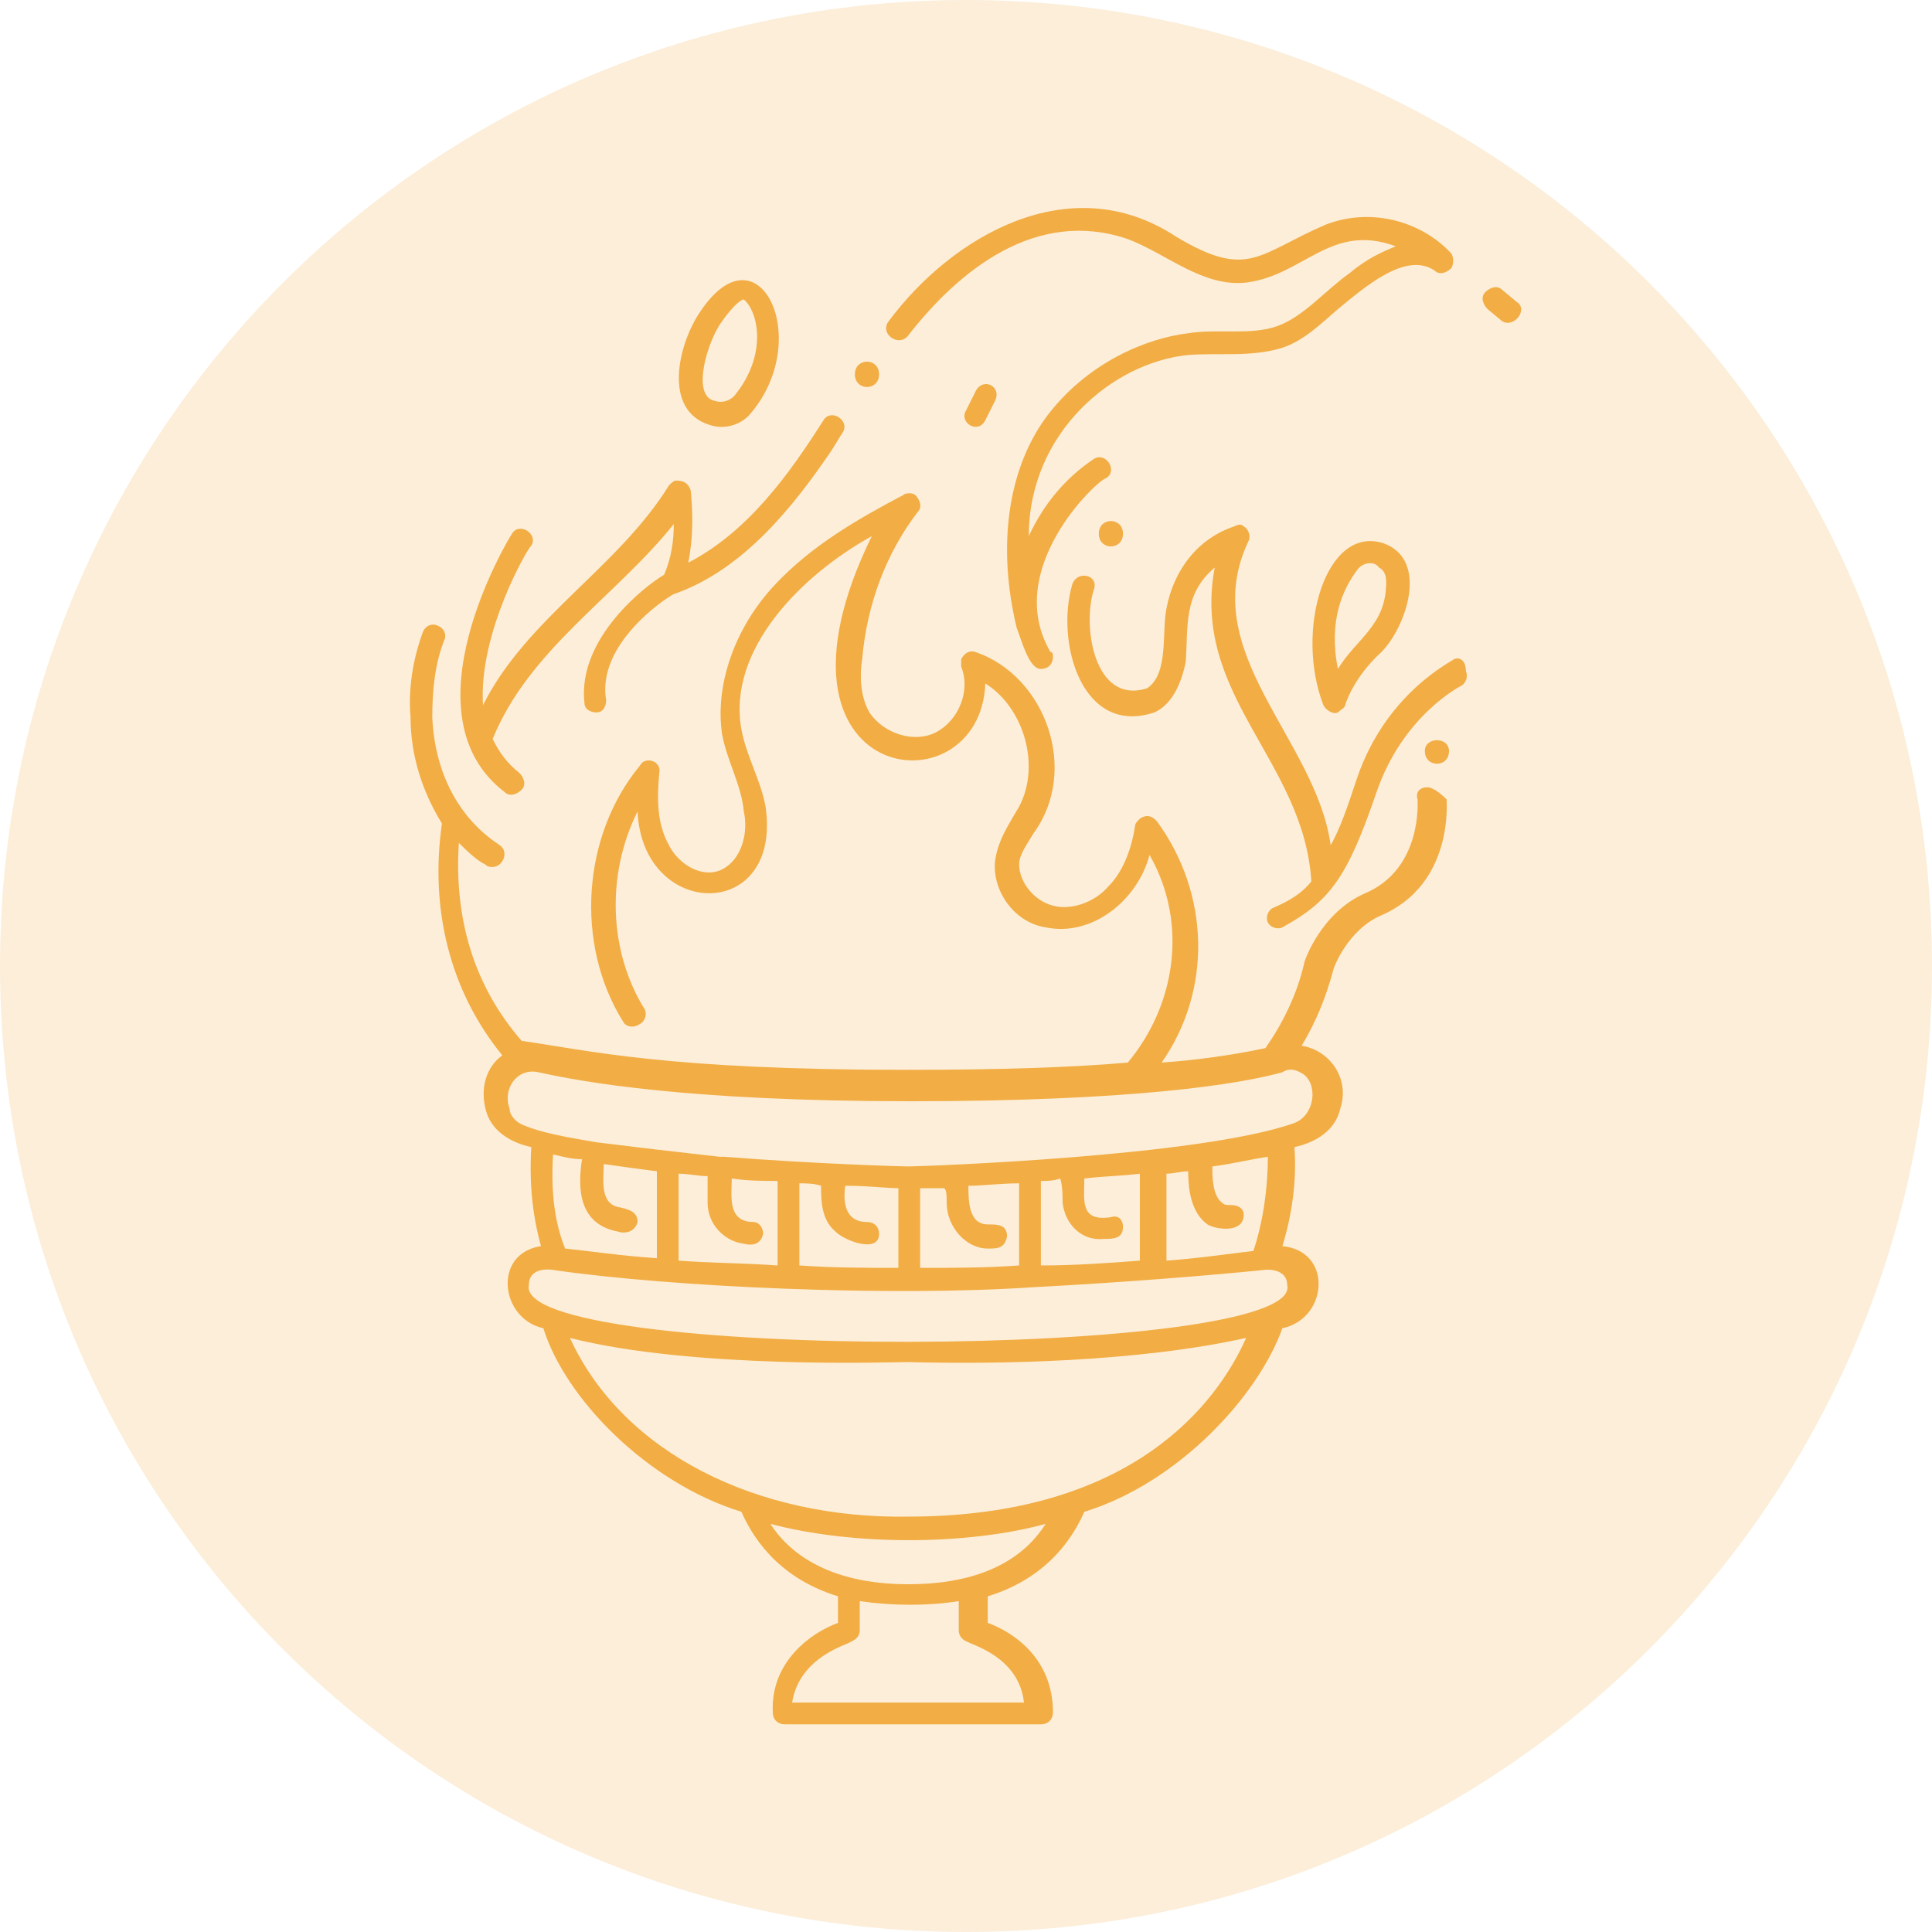
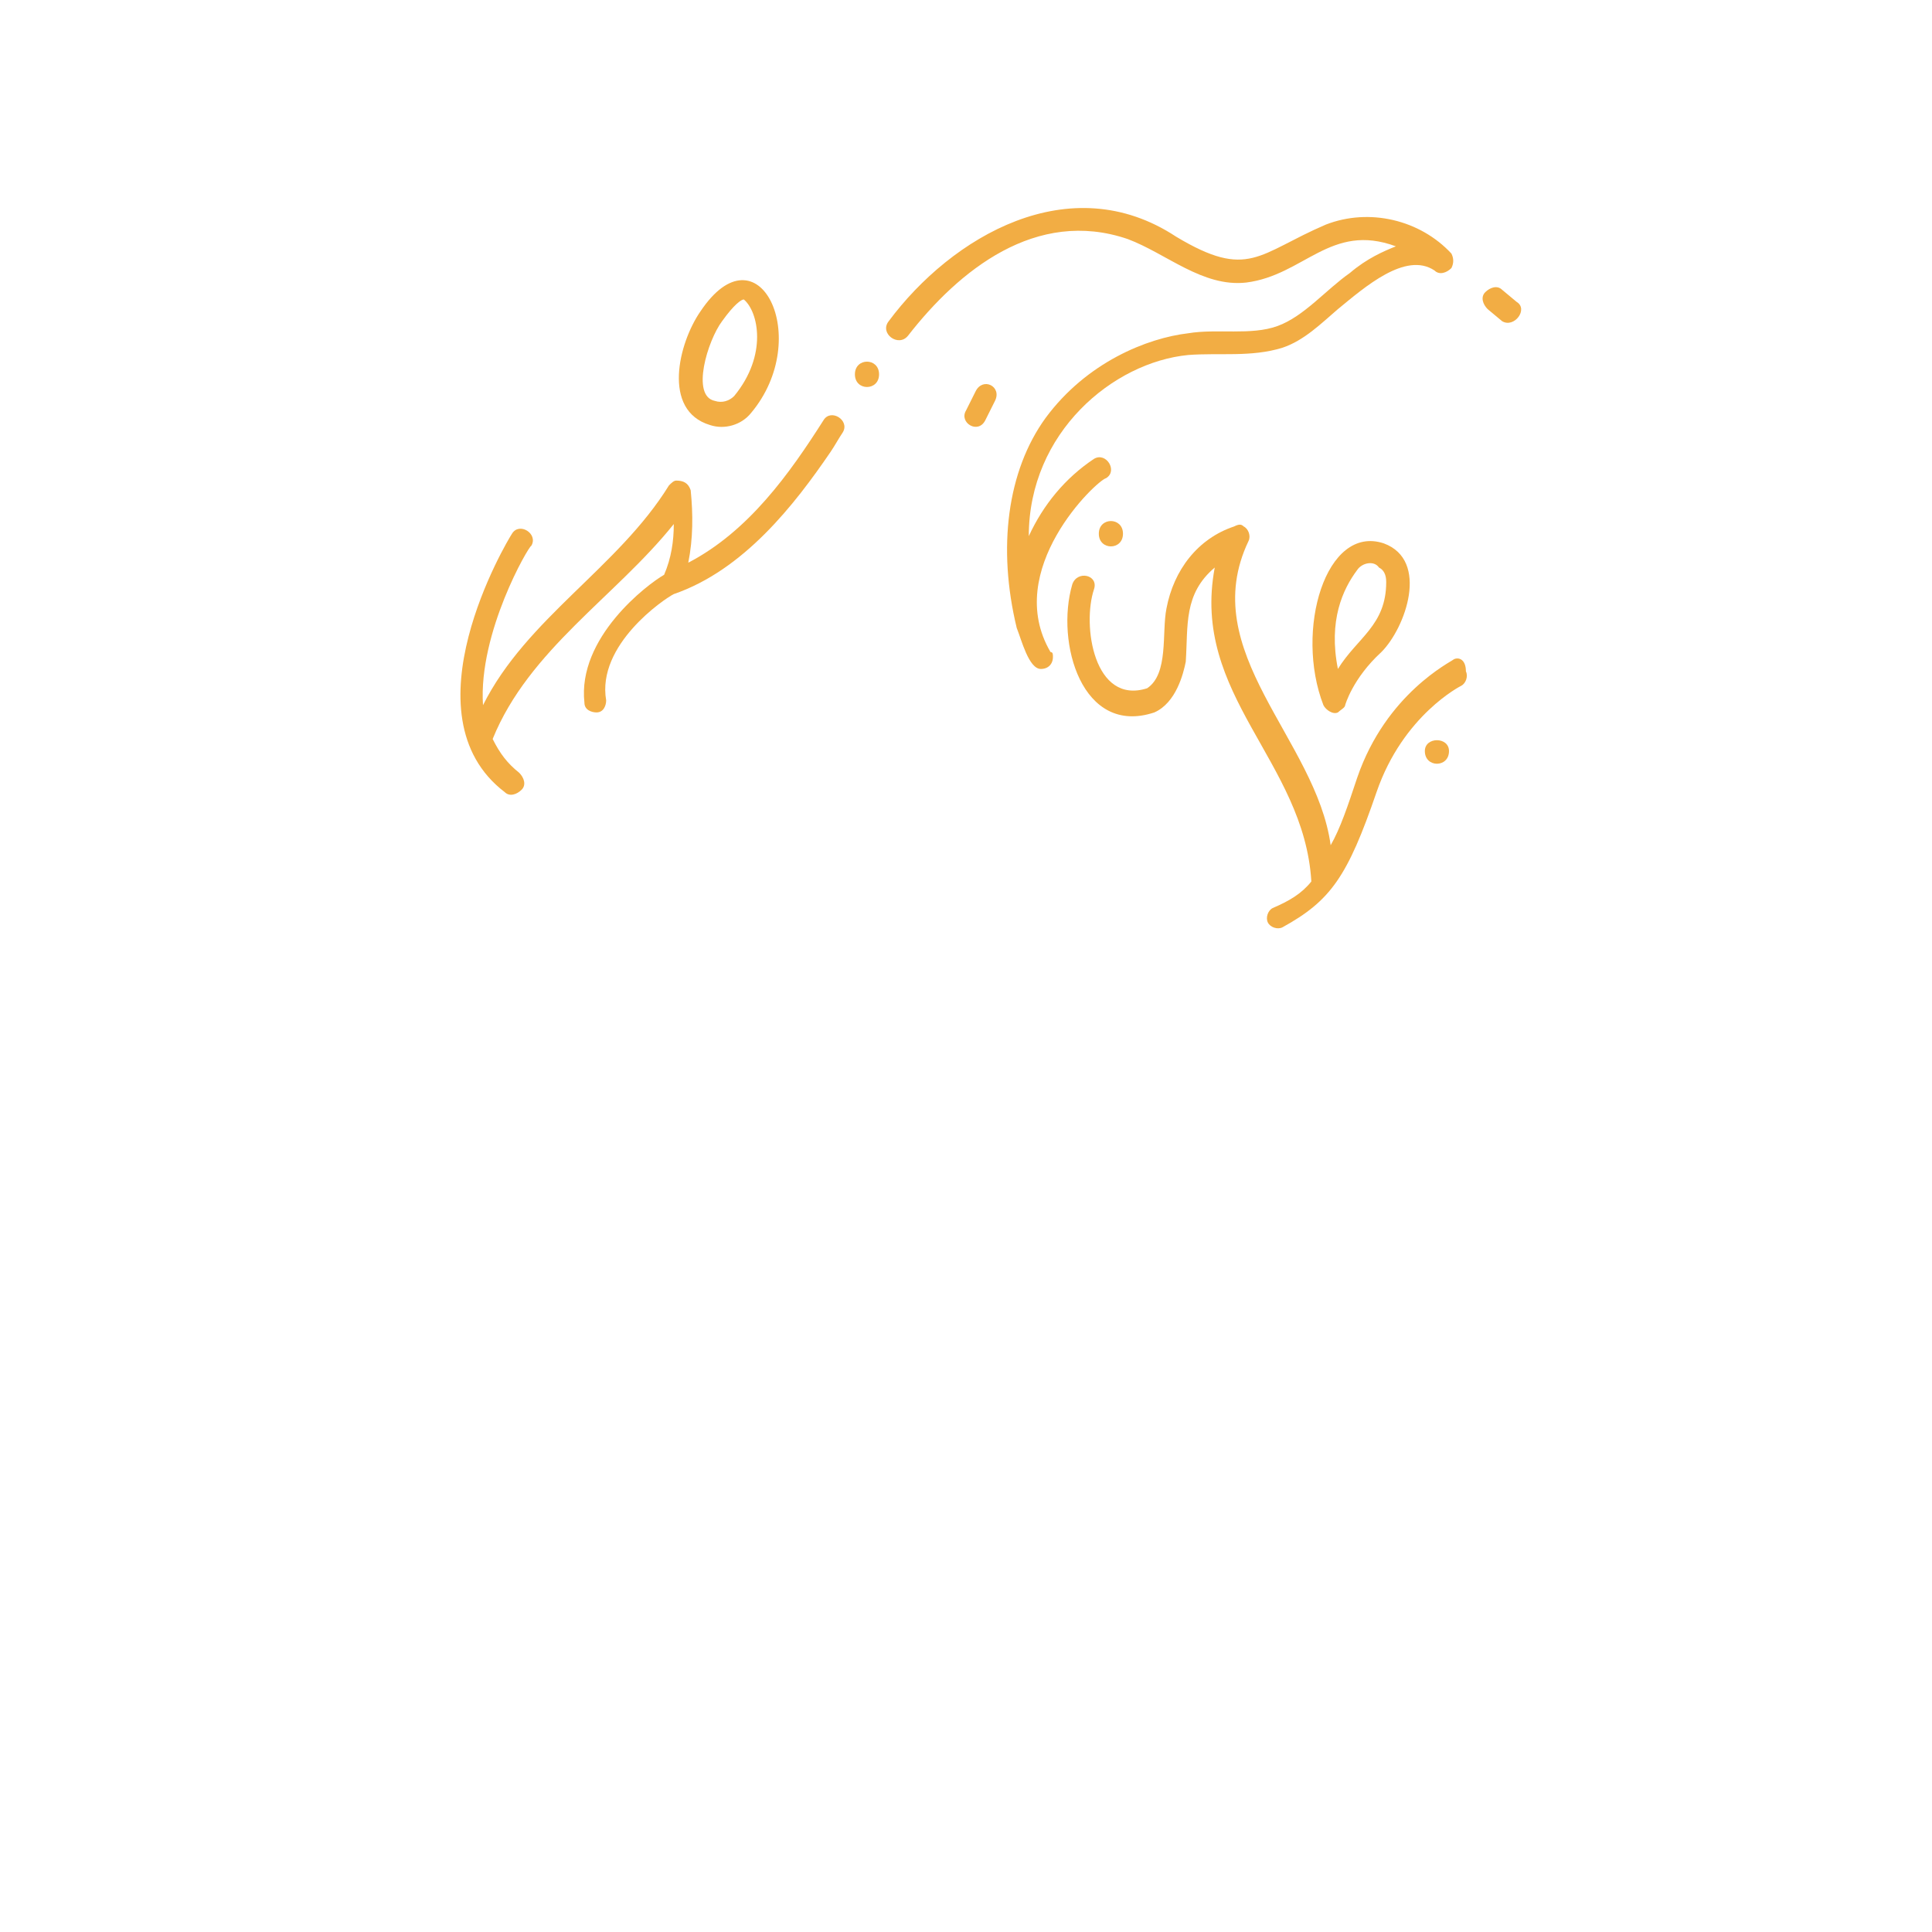
<svg xmlns="http://www.w3.org/2000/svg" version="1.1" id="Layer_1" x="0px" y="0px" viewBox="0 0 80 80" style="enable-background:new 0 0 80 80;" xml:space="preserve">
  <style type="text/css"> .st0{opacity:0.2;fill:#F2AD44;enable-background:new ;} .st1{display:none;fill:#F2AD44;} .st2{display:none;fill-rule:evenodd;clip-rule:evenodd;fill:#F2AD44;stroke:#F2AD44;stroke-width:0.75;stroke-miterlimit:10;} .st3{fill:#F2AD44;} </style>
-   <path class="st0" d="M40,0L40,0c22.1,0,40,17.9,40,40l0,0c0,22.1-17.9,40-40,40l0,0C17.9,80,0,62.1,0,40l0,0C0,17.9,17.9,0,40,0z" />
  <path class="st1" d="M62,38.4c-1.1,0-9.2,0-10.5,0l-3.9-6.8c-1.8-3.1-4.6-5.3-8-6.2c-2.5-0.7-4.7-2.3-6-4.6L27.8,11L19,16.1l5.7,9.7 c1.3,2.3,1.7,5,1,7.5c-0.4,1.7-0.6,3.4-0.4,5c-1.1,0-6.3,0-7.4,0v3.4h3.6L25,69H55l3.4-27.2H62L62,38.4L62,38.4z M34.9,27l-1.1,4.3 l-4.3-1.2c-0.1-2.1-0.7-4.1-1.8-6l-0.5-0.8l2.9-1.7l0.5,0.8C31.7,24.3,33.1,25.8,34.9,27z M26.6,15.6l1.8,3.1l-2.9,1.7l-1.8-3.1 L26.6,15.6z M29.2,33.6l7,1.9l1.9-7c1.1,0.4,4.5,1,6.7,4.8l3,5.1H28.8C28.4,36.1,29,34.5,29.2,33.6z M28,65.6l-2.1-17h28.3l-2.1,17 H28z M54.6,45.2H25.4L25,41.8h30L54.6,45.2z" />
  <path class="st2" d="M20.9,59.4c-3.1,0-5.3-2.4-5.3-5.3v-8c-2.3-0.3-2.9-3.5-0.8-4.4v-8.4c0-1.2,0.9-2.4,2.1-2.7v-3.6 c0-0.9,1.3-0.9,1.3,0v3.6c1.2,0.3,2.1,1.5,2.1,2.7v8.4c2.1,0.9,1.5,4.1-0.8,4.4v8c0,1.1,0.4,0.8,0.5,1.1c0.3,0.5,2.3,0.4,2.3-1.1 V32.2c0-5.1,5.9-6.8,9-3.5c0.5,0.7,1.3,1.9,1.3,3.5v6.4l0.3,0.5c0.1,0.1,0.4,0.3,0.5,0.3h2.3c0.5-1.7,1.5-3.2,2.7-4.3 c-0.9-0.9-0.9-2.4,0-3.3c-1.2-1.1-0.8-3.1,0.8-3.7v-8.4h-0.7c-2.1,0-3.1-2.1-2.1-3.9h-1.1c-3.9,0-5.3-4.9-3.6-4.9H39 c-0.3-1.6-1.3-2.5-1.5-3.1c-0.3-1.2,0.4-2,1.2-2H45c1.3,0,1.6,1.6,0.8,2.9c-0.3,0.4-0.8,1.5-0.9,2.1h7.2c1.7,0,0.3,4.9-3.6,4.9h-1.1 c0.9,1.7,0,3.9-2.1,3.9h-0.7v8.4c1.6,0.7,2,2.7,0.8,3.7c0.9,0.9,0.9,2.4,0,3.3c2.4,1.9,3.6,5.6,2.5,9c3.6,1.5,2.7,6.8-1.2,6.8h-0.7 c0.3,1.2,0.9,3.1,2.9,4.7c3.3,2.4,5.1,5.5,4.8,8.6c-0.1,1.2,0.1,0.8-0.1,1.3c-0.1,0.7-0.4,1.3-0.7,2c2,0,3.5,1.5,3.5,3.3 c0,1.9-1.5,3.3-3.3,3.3H30.7c-1.9,0-3.3-1.5-3.3-3.3c0-1.9,1.5-3.3,3.5-3.3c-0.4-0.9-0.7-1.9-0.8-2.9c-0.4-3.2,1.3-6.4,4.8-9 c2-1.6,2.7-3.5,2.9-4.7h-0.7c-3.9,0-4.7-5.3-1.3-6.8c0-0.3-0.1-0.4-0.1-0.7c-2.1,0-3.9,0.3-5.5-1.5c-0.9-0.8-1.5-2-1.5-3.3v-6.4 c0-0.8-1.1-1.7-1.9-0.9c-0.3,0.3-0.4,0.5-0.4,0.9V54C26.4,57,23.9,59.4,20.9,59.4z M44.7,51h-5.6c-0.3,1.5-0.9,3.7-3.5,5.8 c-2.3,1.6-3.6,3.3-4.1,5.2c3.3-0.7,8.3-0.9,14.8,0.9h0.1c2.1,0.7,4.1,1.1,6,1.5v-0.1c0.3-2.8-1.2-5.3-4.3-7.5 C45.7,54.7,44.9,52.4,44.7,51z M51.6,67.5c0.3-0.5,0.5-1.2,0.7-1.9c-1.9-0.4-3.9-0.8-6.2-1.5c-6.8-1.9-11.8-1.5-14.7-0.8 c-0.1,1.3,0.3,2.9,0.9,4.1H51.6z M38.5,49.6h8.3c1.1,0,2.1-0.8,2.1-2.3c0-1.1-1.1-2.1-2.1-2.1h-9.6c-2.8,0-2.9,4.4,0,4.4H38.5z M46.6,43.9c1.3-4.4-1.6-8-2.9-8h-3.7c-1.9,1.1-3.1,3.3-3.1,6c0,1.1,0.1,0.3,0.1,1.2c0,0.3,0,0.5,0.1,0.8H46.6z M35.5,40.8 c-1.2,0-2.7,0.1-3.6-0.5c-0.3-0.4-0.5-0.9-0.5-1.6v-6.4c0-3.3-4.1-5.2-6.7-2.7c-0.5,0.5-0.9,1.6-0.9,2.7V54c0,1.3-1.1,2.7-2.8,2.7 c-0.7,0-1.3-0.3-1.6-0.5c-0.8-0.4-1.1-1.2-1.1-2.1v-8h-1.3v8c0,3.9,4.5,5.2,7,2.8c0.7-0.7,1.2-1.7,1.2-2.8V32.2 c0-1.5,1.2-2.5,2.4-2.5c0.8,0,1.3,0.4,1.7,0.7c0.1,0.1,0.3,0.3,0.3,0.4c0.4,0.4,0.5,0.9,0.5,1.5v6.4c0,1.9,1.5,3.5,3.5,3.5h2V40.8z M40.2,31.2h3.5c1.5,0,1.5-1.9,0-1.9h-3.5C38.7,29.3,38.7,31.2,40.2,31.2z M40.2,32.5c-1.3,0-1.5,2,0,2h3.5c1.5,0,1.3-2,0-2H40.2z M40.6,28h2.7v-8.3h-2.7V28z M16.1,41.3h2.9v-8.2c0-1.9-2.9-1.9-2.9,0V41.3z M15.9,42.7c-1.5,0-1.3,2,0,2h3.5c1.3,0,1.5-2,0-2H15.9z M45.3,15.8h-6.7c-1.5,0-1.7,2.5,0,2.5h6.7C47,18.3,46.7,15.8,45.3,15.8z M40.3,10.8h3.2c0.3-2,1.5-2.9,1.5-3.7h-6.2 C38.7,7.6,40.1,8.4,40.3,10.8z M32.6,12.2c0.3,1.3,1.3,2.3,2.8,2.3h13.1c1.5,0,2.5-0.9,2.8-2.3H32.6z M30.7,68.9c-2.7,0-2.7,4,0,4 h22.5c2.7,0,2.7-4,0-4H30.7z" />
  <path class="st1" d="M56.9,24.6c0.1-0.8-0.4-1.5-1.2-1.6c-0.1,0-0.2,0-0.4,0l-8.9,1.3l-5.4-7.2c-0.5-0.6-1.4-0.7-2-0.2 C39,17,39,17.1,38.9,17.1l-5.4,7.2L24.6,23c-0.8-0.1-1.5,0.4-1.6,1.2c0,0.1,0,0.3,0,0.4l1.3,8.9l-7.2,5.4c-0.6,0.5-0.7,1.3-0.3,1.9 c0.1,0.1,0.2,0.2,0.3,0.3l7.2,5.4l-1.3,8.9c-0.1,0.8,0.4,1.5,1.2,1.6c0.1,0,0.2,0,0.4,0l8.9-1.3l5.4,7.2c0.5,0.6,1.3,0.7,1.9,0.3 c0.1-0.1,0.2-0.2,0.3-0.3l5.4-7.2l8.9,1.3c0.8,0.1,1.5-0.4,1.6-1.2c0-0.1,0-0.3,0-0.4l-1.3-8.9l7.2-5.4c0.6-0.5,0.7-1.3,0.3-1.9 C63,39,63,39,62.9,38.9l-7.2-5.4L56.9,24.6z M59.7,40l-6.4,4.8c-0.4,0.3-0.6,0.8-0.5,1.3l1.1,7.9l-7.9-1.1c-0.5-0.1-1,0.1-1.3,0.5 L40,59.7l-4.8-6.4c-0.3-0.4-0.8-0.6-1.3-0.5L26,53.9l1.1-7.9c0.1-0.5-0.1-1-0.5-1.3L20.3,40l6.4-4.8c0.4-0.3,0.6-0.8,0.5-1.3L26,26 l7.9,1.1c0.5,0.1,1-0.1,1.3-0.5l4.8-6.4l4.8,6.4c0.3,0.4,0.8,0.6,1.3,0.5L54,26l-1.1,7.9c-0.1,0.5,0.1,1,0.5,1.3L59.7,40z" />
  <path class="st1" d="M73.9,38.9l-11.1-8.3l2-13.7c0.1-0.8-0.4-1.5-1.2-1.6c-0.1,0-0.2,0-0.4,0l-13.7,2L41.1,6.1 c-0.5-0.6-1.4-0.7-2-0.2C39,6,39,6,38.9,6.1l-8.3,11.1l-13.7-2c-0.8-0.1-1.5,0.4-1.6,1.2c0,0.1,0,0.2,0,0.4l2,13.7L6.1,38.9 c-0.6,0.5-0.7,1.3-0.3,1.9C5.9,40.9,6,41,6.1,41.1l11.1,8.3l-2,13.7c-0.1,0.8,0.4,1.5,1.2,1.6c0.1,0,0.2,0,0.4,0l13.7-2l8.3,11.1 c0.5,0.6,1.3,0.7,1.9,0.3c0.1-0.1,0.2-0.2,0.3-0.3l8.3-11.1l13.7,2c0.8,0.1,1.5-0.4,1.6-1.2c0-0.1,0-0.2,0-0.4l-2-13.7l11.1-8.3 c0.6-0.5,0.7-1.3,0.3-1.9C74.1,39.1,74,39,73.9,38.9L73.9,38.9z M60.5,47.7c-0.4,0.3-0.6,0.8-0.5,1.3l1.8,12.7L49,59.9 c-0.5-0.1-1,0.1-1.3,0.5L40,70.7l-7.7-10.3c-0.3-0.4-0.8-0.6-1.3-0.5l-12.7,1.8L20.1,49c0.1-0.5-0.1-1-0.5-1.3L9.2,40l10.3-7.7 c0.4-0.3,0.6-0.8,0.5-1.3l-1.8-12.7L31,20.1c0.5,0.1,1-0.1,1.3-0.5L40,9.2l7.7,10.3c0.3,0.4,0.8,0.6,1.3,0.5l12.7-1.8L59.9,31 c-0.1,0.5,0.1,1,0.5,1.3L70.8,40L60.5,47.7z" />
  <g>
    <path class="st3" d="M59.4,11.2c0.2,0.2,0.5,0.1,0.7-0.1c0.1-0.2,0.1-0.4,0-0.6c-1.3-1.4-3.4-1.9-5.2-1.2c-2.8,1.2-3.2,2.3-6.2,0.5 c-4.4-2.9-9.3,0-11.9,3.5c-0.4,0.5,0.4,1.1,0.8,0.6c2.1-2.7,5.3-5.3,9.1-4c1.6,0.6,3.1,2,4.9,1.8c2.4-0.3,3.5-2.5,6.2-1.5 c-0.5,0.2-1.2,0.5-1.9,1.1c-1,0.7-1.9,1.8-3,2.2c-1.1,0.4-2.5,0.1-3.7,0.3c-1.7,0.2-4.2,1.2-5.9,3.5c-1.6,2.2-2,5.4-1.2,8.7 c0.2,0.5,0.5,1.7,1,1.7c0.3,0,0.5-0.2,0.5-0.5c0-0.1,0-0.2-0.1-0.2c-2-3.4,1.9-7.1,2.3-7.2c0.5-0.3,0-1.1-0.5-0.8 c-1.2,0.8-2.1,1.9-2.7,3.2c0-4.3,3.5-7.2,6.6-7.5c1.3-0.1,2.6,0.1,3.9-0.3c0.9-0.3,1.6-1,2.3-1.6C56.5,11.9,58.2,10.4,59.4,11.2z" />
    <path class="st3" d="M29.4,17.6c0.6,0.2,1.3,0,1.7-0.5c2.6-3.1,0.3-7.8-2.1-4.2C28.1,14.2,27.4,17,29.4,17.6z M29.9,13.3 c0.5-0.7,0.8-0.9,0.9-0.9c0.6,0.5,1,2.3-0.4,4c-0.2,0.2-0.5,0.3-0.8,0.2C28.6,16.4,29.3,14.1,29.9,13.3L29.9,13.3z" />
    <path class="st3" d="M54.8,29.2c0.1,0.2,0.4,0.4,0.6,0.3c0.1-0.1,0.3-0.2,0.3-0.3c0,0,0.3-1.1,1.5-2.2c1-1,2-3.8,0.1-4.5 C54.9,21.7,53.6,26.1,54.8,29.2z M55.4,27.7c-0.4-2,0.2-3.3,0.8-4.1c0.2-0.3,0.7-0.4,0.9-0.1c0.2,0.1,0.3,0.3,0.3,0.6 C57.4,25.9,56.2,26.4,55.4,27.7z" />
-     <path class="st3" d="M59.1,32.6c-0.3,0-0.5,0.2-0.4,0.5c0,0.1,0.2,2.9-2.2,3.9c-1.8,0.8-2.5,2.8-2.5,2.9c-0.3,1.3-0.9,2.5-1.6,3.5 c-1.4,0.3-2.9,0.5-4.3,0.6c2.1-3,2-7-0.2-10c-0.2-0.2-0.4-0.3-0.7-0.1c-0.1,0.1-0.2,0.2-0.2,0.3c-0.1,0.7-0.4,1.8-1.1,2.5 c-0.6,0.7-1.6,1-2.3,0.8c-0.8-0.2-1.4-1-1.4-1.7c0-0.4,0.3-0.8,0.6-1.3c1.9-2.6,0.5-6.5-2.4-7.5c-0.3-0.1-0.5,0.1-0.6,0.3 c0,0.1,0,0.2,0,0.3c0.4,1-0.1,2.2-1,2.7c-0.9,0.5-2.2,0.1-2.8-0.8c-0.4-0.7-0.4-1.6-0.3-2.2c0.2-2.3,1-4.4,2.3-6.1 c0.2-0.2,0.1-0.5-0.1-0.7c-0.1-0.1-0.4-0.1-0.5,0c-1.9,1-3.8,2.1-5.3,3.7c-1.7,1.8-2.5,4.2-2.2,6.2c0.2,1.1,0.8,2.1,0.9,3.2 c0.2,0.9-0.1,2-0.9,2.4c-0.8,0.4-1.8-0.2-2.2-1c-0.5-0.9-0.5-1.9-0.4-3c0.1-0.5-0.6-0.7-0.8-0.3c-2.4,2.9-2.7,7.4-0.7,10.6 c0.1,0.2,0.4,0.3,0.7,0.1c0.2-0.1,0.3-0.4,0.2-0.6c-1.5-2.4-1.6-5.6-0.3-8.2c0.2,4.5,6,4.6,5.3-0.2c-0.2-1.1-0.8-2.1-1-3.2 c-0.6-3.3,2.5-6.4,5.4-8c-5.1,10.4,4.5,11.5,4.7,6.1c1.6,1,2.3,3.4,1.4,5.1c-0.4,0.7-0.9,1.4-1,2.3c-0.1,1.2,0.8,2.5,2.1,2.7 c1.9,0.4,3.8-1.1,4.3-3c1.6,2.8,1.1,6.2-0.9,8.6c-2.3,0.2-5.3,0.3-9.2,0.3c-9.9,0-13.1-0.8-15.9-1.2c-2-2.3-2.8-5.1-2.6-8.2 c0.3,0.3,0.7,0.7,1.1,0.9c0.1,0.1,0.2,0.1,0.3,0.1c0.4,0,0.7-0.6,0.3-0.9C19,33.9,18,32,17.9,29.7c0-1.1,0.1-2.2,0.5-3.2 c0.1-0.2,0-0.5-0.3-0.6c-0.2-0.1-0.5,0-0.6,0.3c-0.4,1.1-0.6,2.3-0.5,3.5c0,1.6,0.5,3.1,1.3,4.4c-0.5,3.5,0.3,6.9,2.5,9.6 c-0.7,0.5-0.9,1.4-0.7,2.2c0.2,0.9,1,1.4,1.9,1.6c-0.1,1.7,0.1,3,0.4,4.1c-2,0.3-1.7,3,0.1,3.4c0.9,2.9,4.3,6.4,8.2,7.6 c0.4,0.9,1.4,2.7,4,3.5v1.1c-1.1,0.4-2.8,1.6-2.7,3.7c0,0.3,0.2,0.5,0.5,0.5h10.6c0.3,0,0.5-0.2,0.5-0.5c0-2.2-1.6-3.3-2.7-3.7 v-1.1c2.6-0.8,3.6-2.6,4-3.5c3.9-1.2,7.2-4.8,8.2-7.6c1.9-0.4,2.1-3.2,0-3.4c0.4-1.3,0.6-2.7,0.5-4.1c0.9-0.2,1.7-0.7,1.9-1.6 c0.4-1.2-0.4-2.4-1.6-2.6c0.6-1,1-2,1.3-3.1c0-0.1,0.6-1.7,2-2.3c3-1.3,2.7-4.7,2.7-4.8C59.6,32.8,59.3,32.6,59.1,32.6L59.1,32.6z M42.4,70.5h-9.6c0.3-1.9,2.3-2.4,2.4-2.5c0.2-0.1,0.4-0.2,0.4-0.5v-1.2c1.4,0.2,2.8,0.2,4.1,0v1.2c0,0.2,0.1,0.4,0.4,0.5 C40.2,68.1,42.2,68.6,42.4,70.5L42.4,70.5z M37.6,65.6c-3.4,0-5-1.4-5.7-2.5c3.4,0.9,8.1,0.9,11.4,0C42.6,64.2,41.1,65.6,37.6,65.6 z M37.6,62.8c-6.2,0.1-11.8-2.6-14-7.4c5.1,1.3,13.4,1,14,1c3.7,0.1,9.5,0,14-1C50.4,58.1,46.9,62.8,37.6,62.8L37.6,62.8z M53.3,53.2c0.8,3.1-32.1,3.2-31.4,0c0-0.6,0.6-0.7,1.1-0.6c4.9,0.7,13.9,1.1,19.8,0.7c3.8-0.2,7.4-0.5,9.4-0.7 C52.8,52.5,53.3,52.7,53.3,53.2L53.3,53.2z M25.6,51c0.3,0.1,0.7,0,0.8-0.4c0-0.4-0.3-0.5-0.7-0.6c-0.9-0.1-0.7-1.2-0.7-1.8 c0.7,0.1,1.4,0.2,2.2,0.3v3.6c-1.5-0.1-2.8-0.3-3.8-0.4c-0.4-1-0.6-2.2-0.5-3.9c0.4,0.1,0.8,0.2,1.2,0.2C23.9,49.3,24,50.7,25.6,51 L25.6,51z M29.3,49.8c0,0.9,0.7,1.6,1.5,1.7c0.4,0.1,0.7,0,0.8-0.4c0-0.3-0.2-0.5-0.4-0.5c-1.1,0-0.9-1.1-0.9-1.8 c0.7,0.1,1.3,0.1,1.9,0.1v3.5c-1.4-0.1-2.8-0.1-4.1-0.2v-3.6c0.4,0,0.8,0.1,1.2,0.1C29.3,49,29.3,49.4,29.3,49.8L29.3,49.8z M34.6,51c0.4,0.4,1.8,0.9,1.8,0.1c0-0.3-0.2-0.5-0.5-0.5c-0.9,0-1-0.8-0.9-1.5c1,0,1.7,0.1,2.2,0.1v3.3c-1.3,0-2.7,0-4.1-0.1V49 c0.3,0,0.6,0,0.9,0.1C34,49.7,34,50.5,34.6,51L34.6,51z M39.2,49.8c0,1,0.8,1.9,1.7,1.9c0.4,0,0.7,0,0.8-0.5c0-0.5-0.4-0.5-0.8-0.5 c-0.8,0-0.8-1-0.8-1.6c0.6,0,1.3-0.1,2.1-0.1v3.4c-1.4,0.1-2.7,0.1-4.1,0.1v-3.3c0.3,0,0.6,0,1,0C39.2,49.3,39.2,49.5,39.2,49.8 L39.2,49.8z M44,49.8c0.1,0.9,0.8,1.6,1.7,1.5c0.4,0,0.8,0,0.8-0.5c0-0.3-0.2-0.5-0.5-0.4c-1.3,0.2-1.1-0.7-1.1-1.6 c0.8-0.1,1.5-0.1,2.3-0.2v3.6c-1.3,0.1-2.7,0.2-4.1,0.2v-3.5c0.3,0,0.5,0,0.8-0.1C44,49.1,44,49.5,44,49.8L44,49.8z M51.5,50.3 c0-0.3-0.3-0.4-0.5-0.4c0,0,0,0,0,0c-0.2,0-0.3,0-0.4-0.1c-0.4-0.3-0.4-1.1-0.4-1.5c0.8-0.1,1.6-0.3,2.3-0.4c0,1.3-0.2,2.7-0.6,3.9 c-0.9,0.1-2.2,0.3-3.6,0.4v-3.6c0.3,0,0.6-0.1,0.9-0.1c0,0.7,0.1,1.7,0.8,2.2C50.3,50.9,51.5,51.1,51.5,50.3L51.5,50.3z M54,44.5 c0.6,0.5,0.4,1.7-0.4,2c-3.9,1.4-15.5,1.8-16,1.8c-0.2,0-3.8-0.1-7.6-0.4c-0.1,0-0.2,0-0.2,0c-1.8-0.2-3.5-0.4-5.1-0.6 c-1.2-0.2-2.3-0.4-3-0.7c-0.3-0.1-0.6-0.4-0.6-0.7c-0.3-0.8,0.3-1.7,1.2-1.5c1.8,0.4,6.2,1.2,15.4,1.2s13.6-0.7,15.4-1.2 C53.4,44.2,53.7,44.3,54,44.5L54,44.5z" />
    <path class="st3" d="M27.9,24.6c2.9-1,5-3.7,6.5-5.9c0.2-0.3,0.3-0.5,0.5-0.8c0.3-0.5-0.5-1-0.8-0.5c-1.4,2.2-3.1,4.6-5.6,5.9 c0.2-1,0.2-2,0.1-3c-0.1-0.3-0.3-0.4-0.6-0.4c-0.1,0-0.2,0.1-0.3,0.2c-2.1,3.4-5.9,5.5-7.7,9.1c-0.2-3,1.9-6.6,2-6.6 c0.3-0.5-0.5-1-0.8-0.5c-0.2,0.3-4.5,7.5-0.3,10.7c0.2,0.2,0.5,0.1,0.7-0.1c0.2-0.2,0.1-0.5-0.1-0.7c0,0,0,0,0,0 c-0.5-0.4-0.8-0.8-1.1-1.4c1.5-3.7,5.1-5.9,7.5-8.9c0,0.7-0.1,1.4-0.4,2.1c-0.7,0.4-3.6,2.6-3.3,5.3c0,0.3,0.3,0.4,0.5,0.4 c0.3,0,0.4-0.3,0.4-0.5C24.7,26.7,27.5,24.8,27.9,24.6z" />
    <path class="st3" d="M40.4,16.2L40,17c-0.3,0.5,0.5,1,0.8,0.4l0.4-0.8C41.5,16,40.7,15.6,40.4,16.2z" />
    <path class="st3" d="M60.2,27.3c-0.1,0.1-2.8,1.4-4,4.9c-0.4,1.2-0.7,2.1-1.1,2.8c-0.6-4.4-5.6-8-3.4-12.6c0.1-0.2,0-0.5-0.2-0.6 c-0.1-0.1-0.2-0.1-0.4,0c-1.5,0.5-2.5,1.8-2.8,3.4c-0.2,1,0.1,2.7-0.8,3.3c-2.2,0.7-2.7-2.6-2.2-4.1c0.2-0.6-0.7-0.8-0.9-0.2 c-0.7,2.4,0.4,6.3,3.4,5.3c0.9-0.4,1.2-1.6,1.3-2.1c0.1-1.5-0.1-2.8,1.2-3.9c-1,5.3,3.7,8,4,13c-0.4,0.5-0.9,0.8-1.6,1.1 c-0.2,0.1-0.3,0.4-0.2,0.6c0.1,0.2,0.4,0.3,0.6,0.2c2-1.1,2.7-2.1,3.9-5.6c1.1-3.2,3.5-4.4,3.5-4.4c0.2-0.1,0.3-0.4,0.2-0.6 C60.7,27.3,60.4,27.2,60.2,27.3L60.2,27.3z" />
    <path class="st3" d="M62.8,12.5L62.2,12c-0.2-0.2-0.5-0.1-0.7,0.1c-0.2,0.2-0.1,0.5,0.1,0.7l0,0l0.6,0.5 C62.7,13.6,63.3,12.8,62.8,12.5L62.8,12.5z" />
    <path class="st3" d="M45.5,22.1c0,0.7,1,0.7,1,0C46.5,21.4,45.5,21.4,45.5,22.1z" />
    <path class="st3" d="M35.4,15.5c0,0.7,1,0.7,1,0C36.4,14.8,35.4,14.8,35.4,15.5z" />
    <path class="st3" d="M59,31.1c0,0.7,1,0.7,1,0C60,30.5,59,30.5,59,31.1z" />
  </g>
</svg>